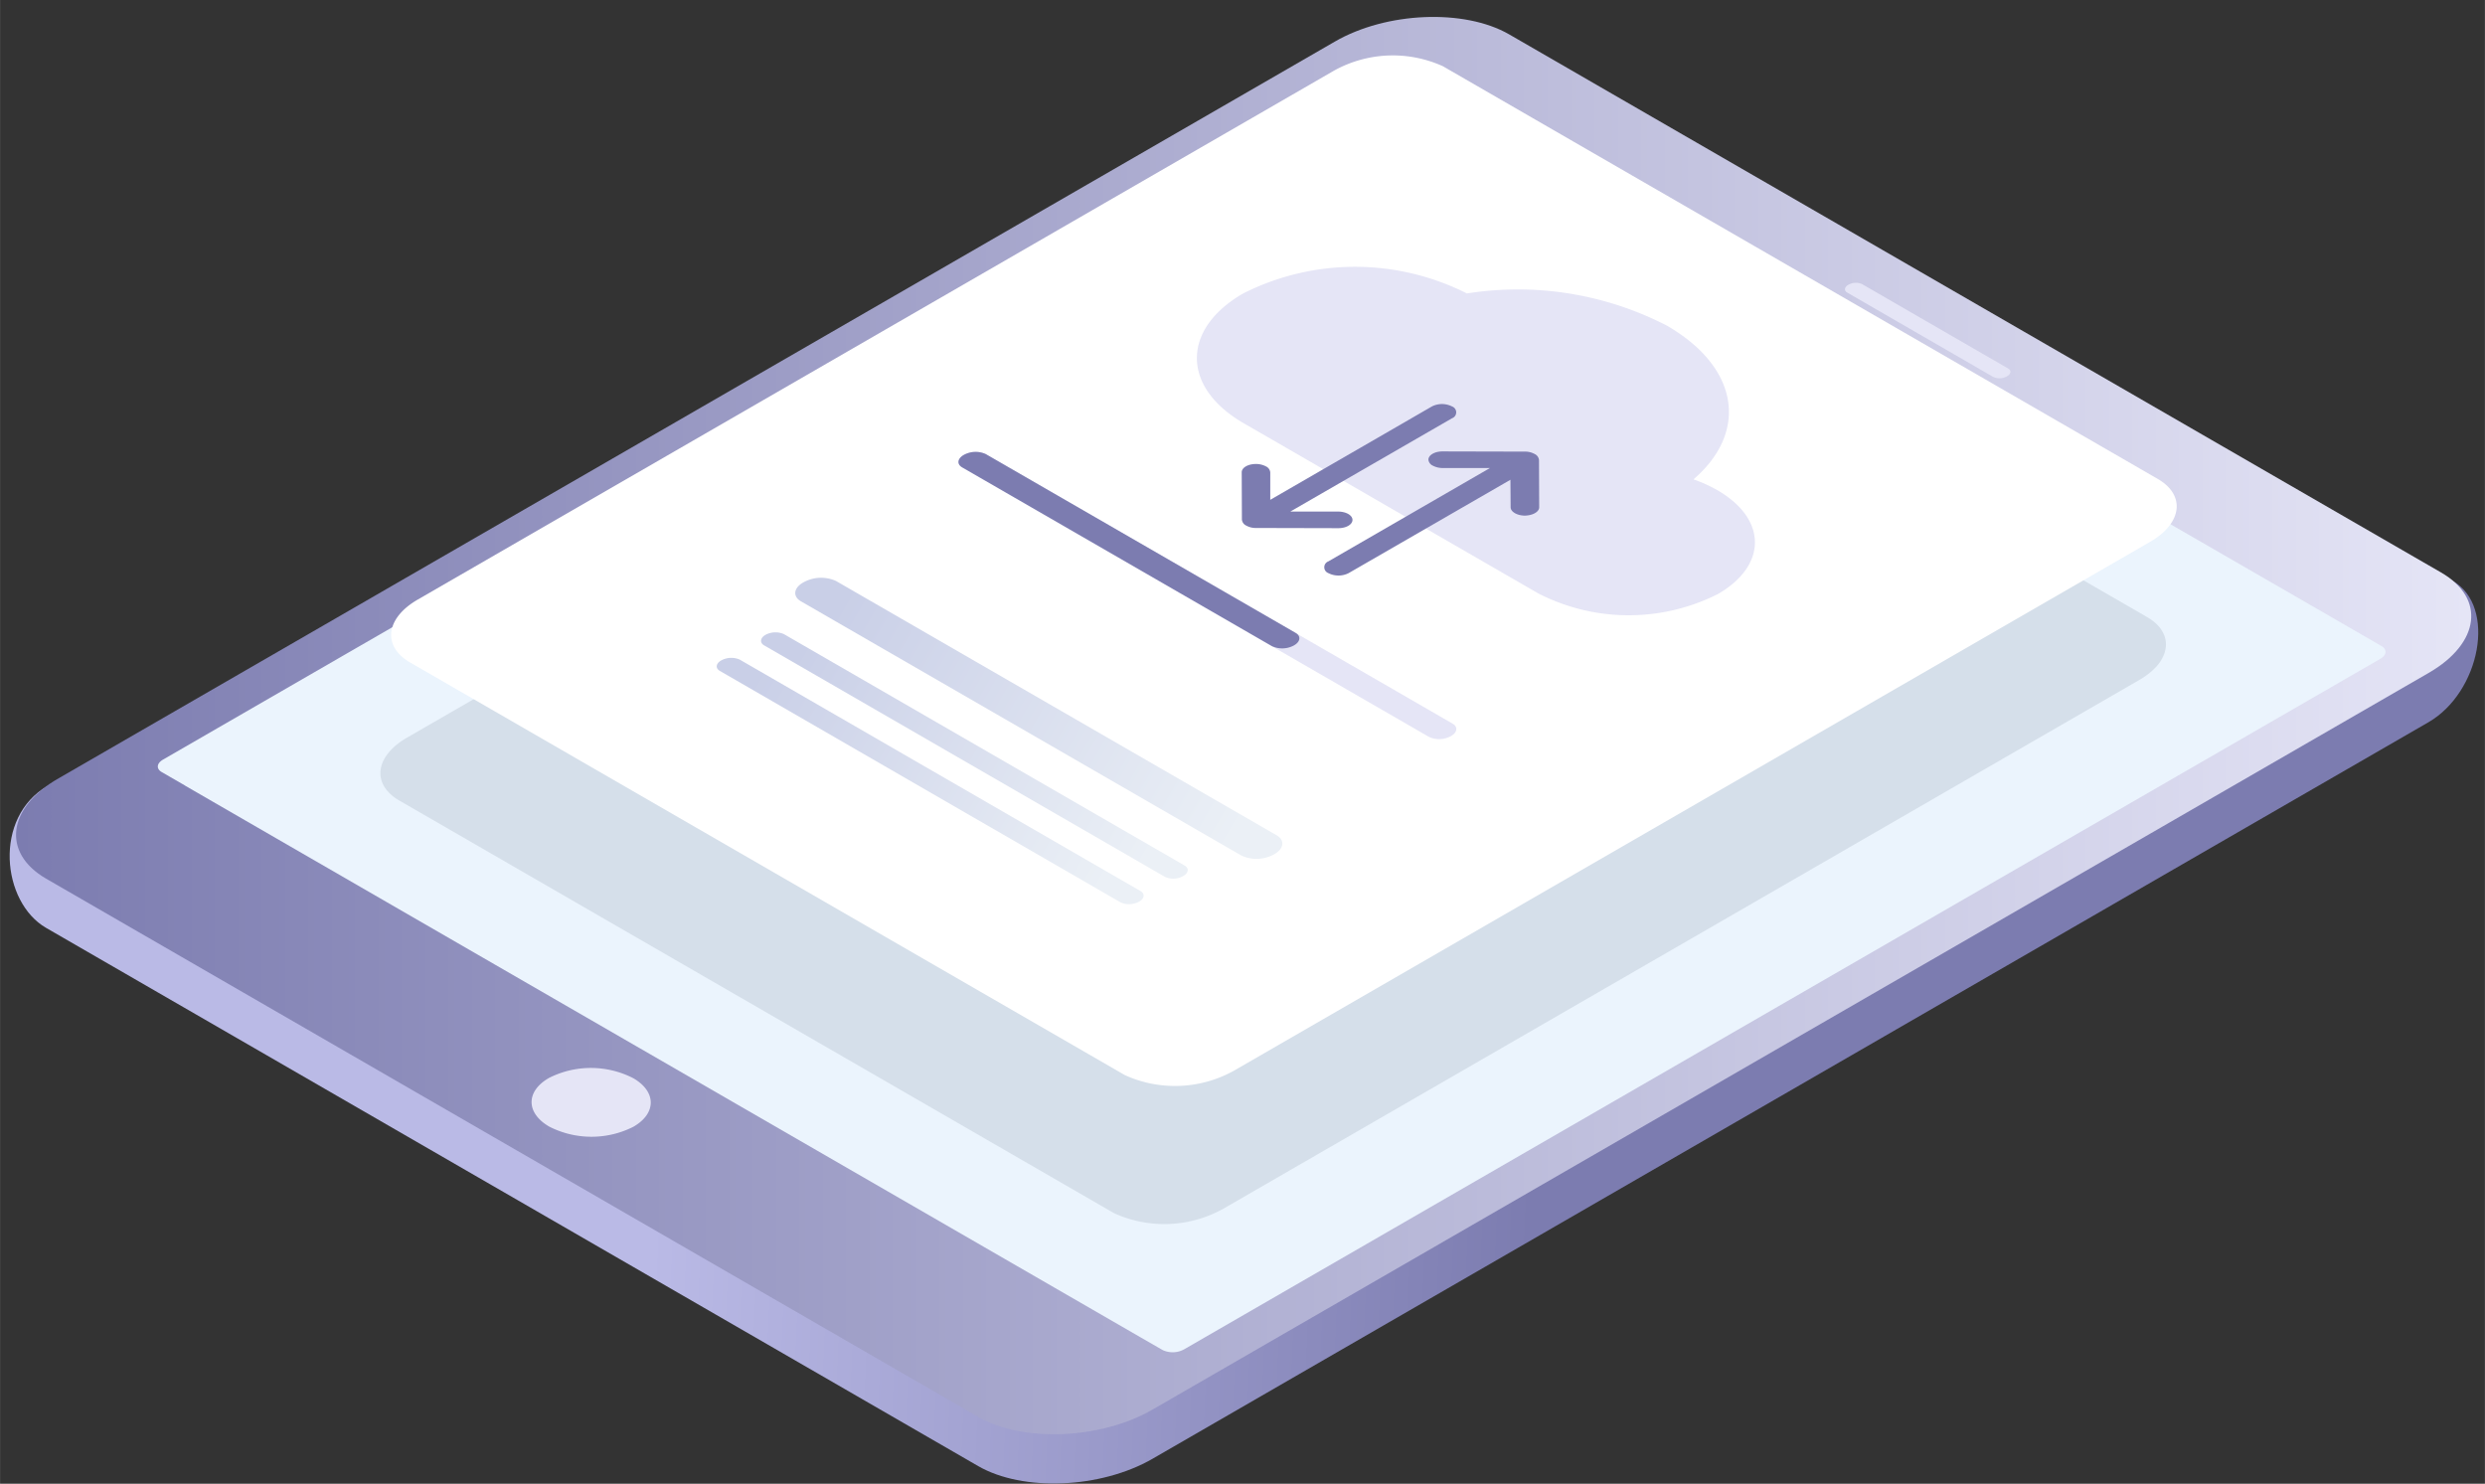
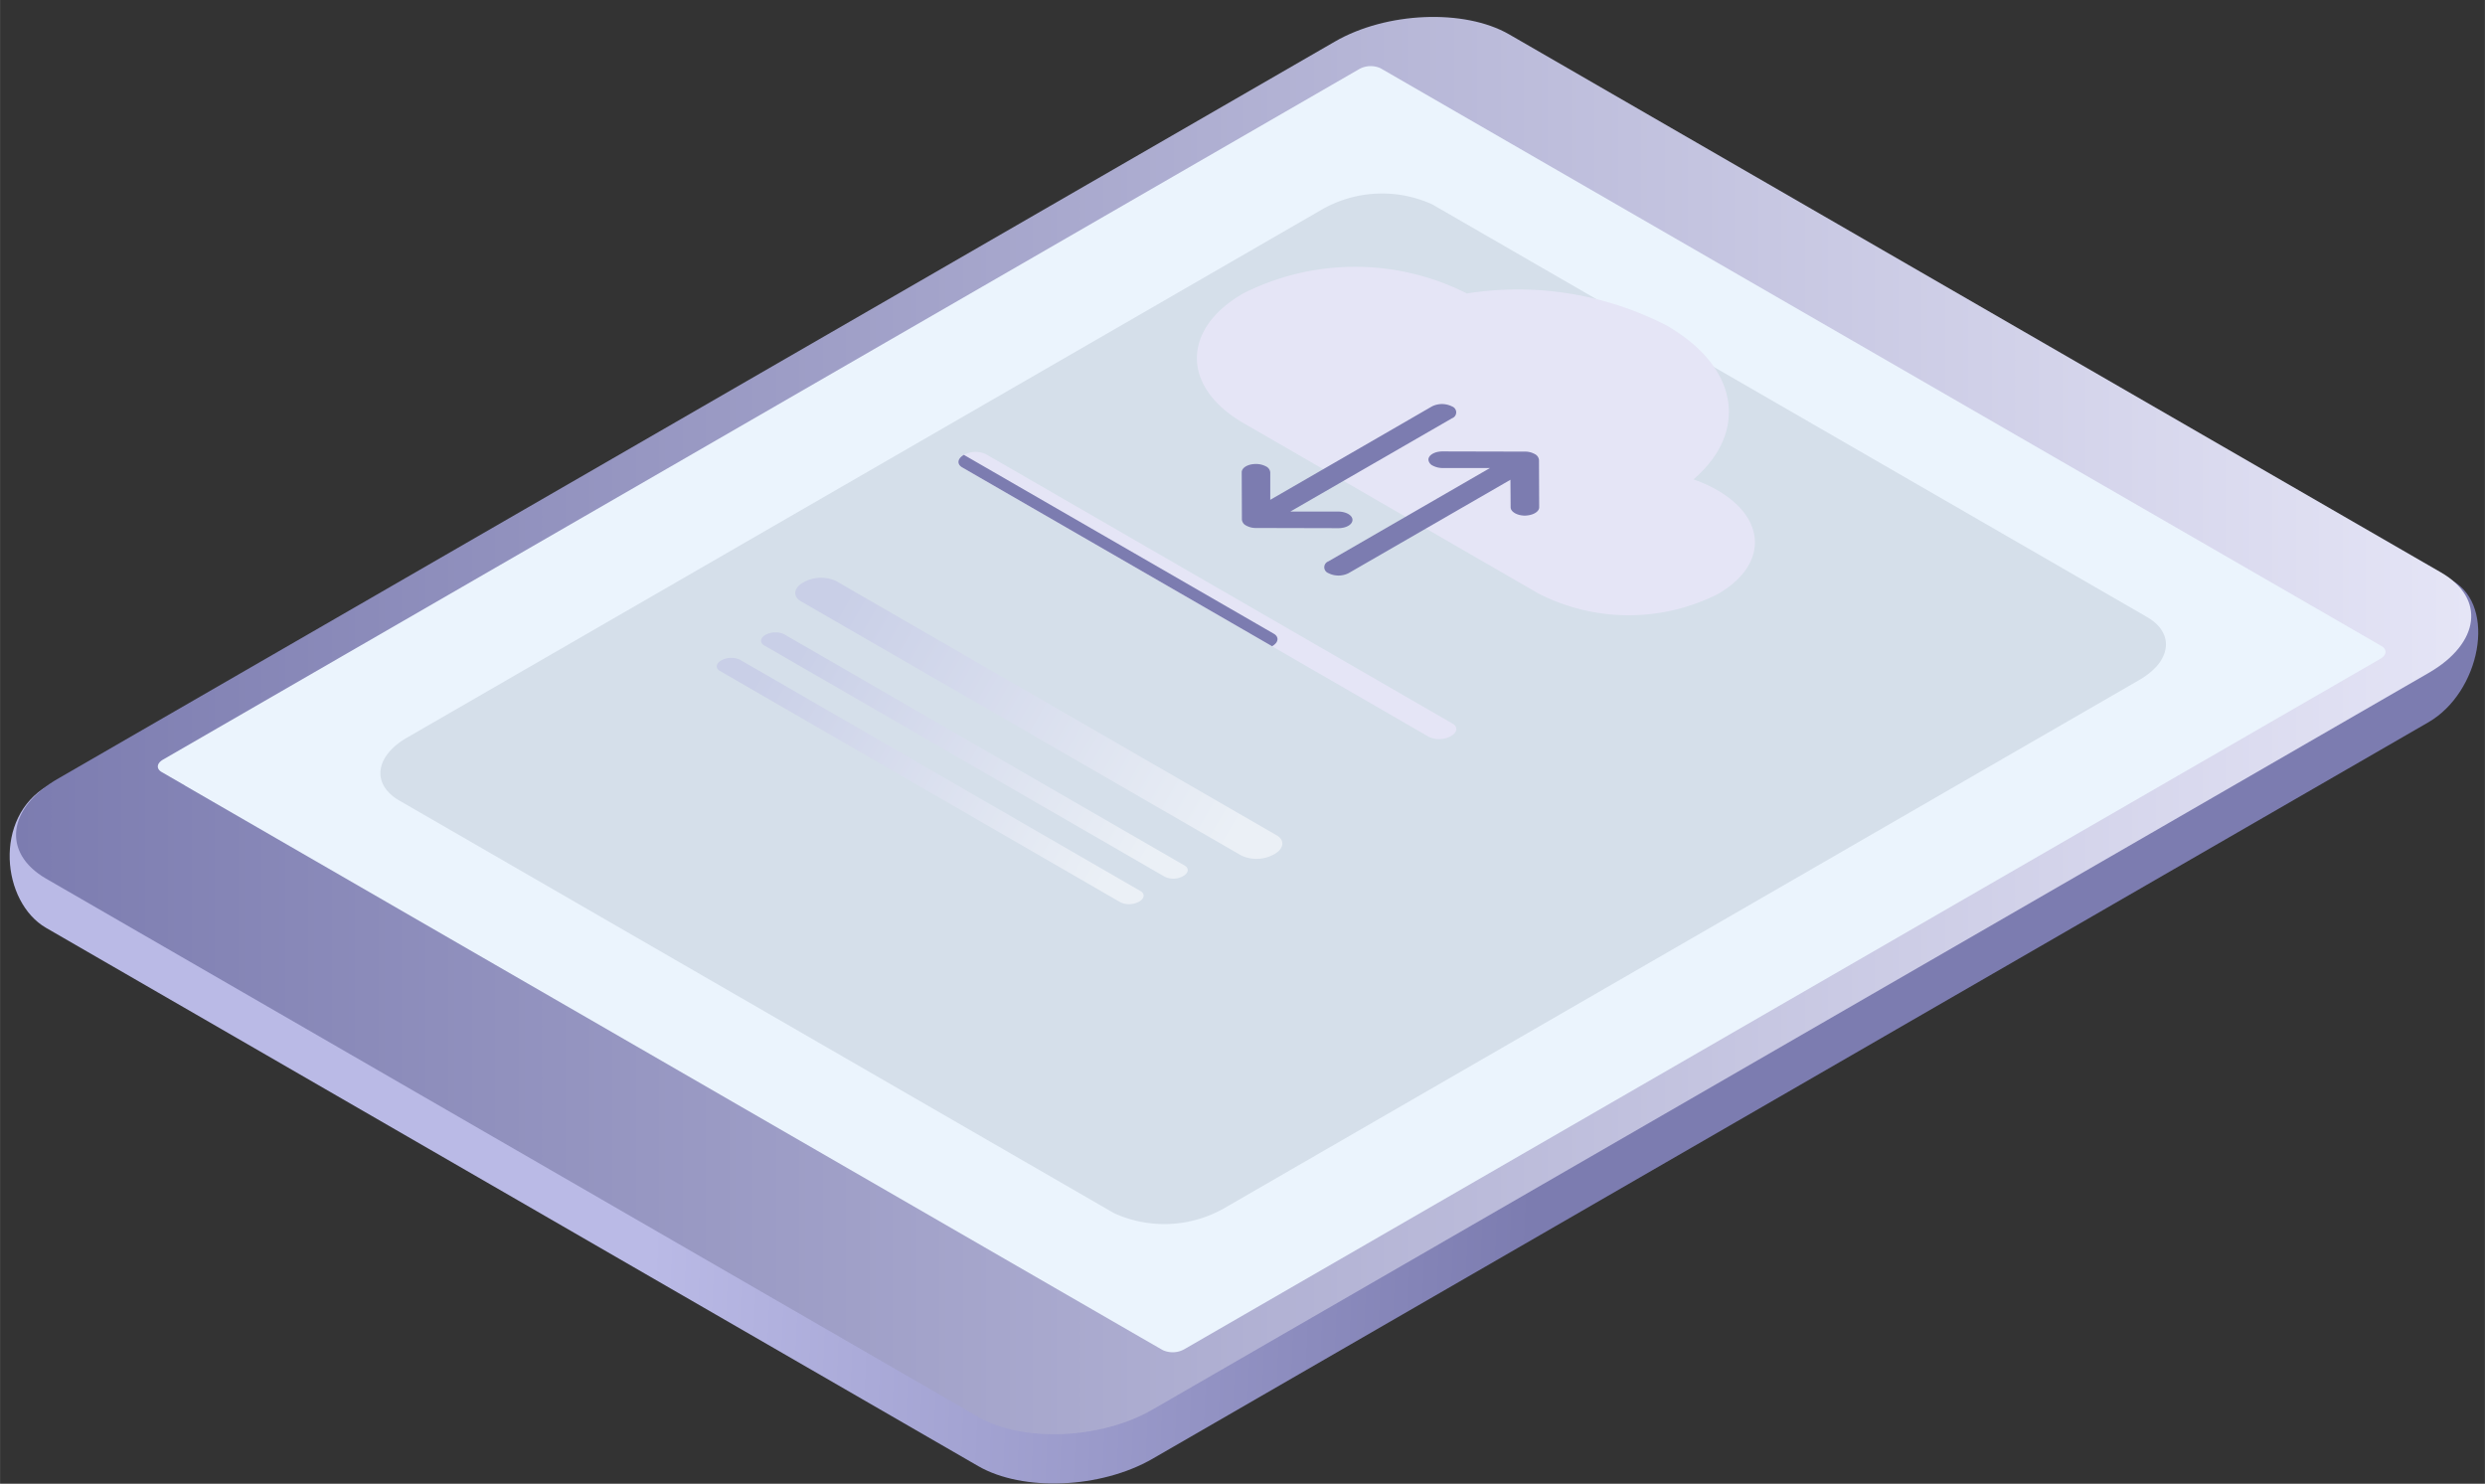
<svg xmlns="http://www.w3.org/2000/svg" xmlns:xlink="http://www.w3.org/1999/xlink" id="Layer_1" data-name="Layer 1" width="1.931in" height="1.153in" viewBox="0 0 139 83">
  <rect x="0" y="0" width="139" height="83" fill="#333333" stroke="none" />
  <defs>
    <style>
      .cls-1, .cls-2, .cls-3, .cls-4, .cls-5, .cls-6, .cls-7 {
        fill-rule: evenodd;
      }

      .cls-1 {
        fill: url(#linear-gradient);
      }

      .cls-2 {
        fill: url(#linear-gradient-2);
      }

      .cls-3 {
        fill: #ebf4fd;
      }

      .cls-4 {
        fill: #e5e5f6;
      }

      .cls-5 {
        fill: #0c223d;
        isolation: isolate;
        opacity: 0.1;
      }

      .cls-6 {
        fill: #fff;
      }

      .cls-7, .cls-8 {
        fill: #7c7cb0;
      }

      .cls-9 {
        fill: url(#linear-gradient-3);
      }

      .cls-10 {
        fill: url(#linear-gradient-4);
      }

      .cls-11 {
        fill: url(#linear-gradient-5);
      }
    </style>
    <linearGradient id="linear-gradient" x1="37.576" y1="41.453" x2="86.711" y2="39.343" gradientTransform="matrix(1, 0, 0, -1, 0, 84)" gradientUnits="userSpaceOnUse">
      <stop offset="0" stop-color="#babae6" />
      <stop offset="1" stop-color="#7c7cb0" />
    </linearGradient>
    <linearGradient id="linear-gradient-2" x1="0.895" y1="43.41" x2="138.233" y2="43.41" gradientTransform="matrix(1, 0, 0, -1, 0, 84)" gradientUnits="userSpaceOnUse">
      <stop offset="0" stop-color="#7c7cb0" />
      <stop offset="1" stop-color="#e5e5f6" />
    </linearGradient>
    <linearGradient id="linear-gradient-3" x1="46.964" y1="50.251" x2="69.138" y2="37.448" gradientTransform="matrix(1, 0, 0, -1, 0, 84)" gradientUnits="userSpaceOnUse">
      <stop offset="0" stop-color="#c9cfe7" />
      <stop offset="1" stop-color="#ebf0f6" />
    </linearGradient>
    <linearGradient id="linear-gradient-4" x1="44.649" y1="47.429" x2="64.247" y2="36.114" xlink:href="#linear-gradient-3" />
    <linearGradient id="linear-gradient-5" x1="42.176" y1="46.001" x2="61.772" y2="34.686" xlink:href="#linear-gradient-3" />
  </defs>
  <path class="cls-1" d="M54.719,82.014,2.578,51.906c-2.492-1.439-2.968-6.185.079-7.941L74.655,6.234c2.877-1.665,7.238-1.846,9.742-.408L137.194,32.491c2.492,1.438,1.529,6.241-1.348,7.907L64.46,81.607C61.572,83.272,57.211,83.453,54.719,82.014Z" />
  <path class="cls-2" d="M54.719,79.262,2.579,49.153c-2.492-1.439-2.186-3.976.702-5.618L74.667,2.326C77.544.66,81.905.479,84.409,1.918l52.14,30.108c2.492,1.439,2.186,3.953-.702,5.619L64.461,78.854C61.573,80.519,57.212,80.7,54.719,79.262Z" />
  <path class="cls-3" d="M133.15,36.852,66.239,75.478a1.326,1.326,0,0,1-1.201.045l-1.28-.736-48.323-27.9L10.36,43.954l-.011-.011-1.314-.759c-.306-.181-.272-.487.079-.691L76.026,3.866a1.325,1.325,0,0,1,1.201-.045L133.23,36.149C133.535,36.342,133.501,36.648,133.15,36.852Z" />
-   <path class="cls-4" d="M111.492,21.084l-8.156-4.712c-.204-.113-.17-.317.057-.442a.845.845,0,0,1,.77-.034l8.156,4.712c.204.113.17.317-.057.442A.844.844,0,0,1,111.492,21.084Z" />
-   <path class="cls-4" d="M35.428,63.03a5.196,5.196,0,0,1-4.712-.011c-1.303-.759-1.314-1.971-.011-2.719a5.196,5.196,0,0,1,4.712.011C36.719,61.059,36.73,62.282,35.428,63.03Z" />
  <path class="cls-5" d="M62.319,67.866,22.333,44.781c-1.563-.906-1.371-2.481.442-3.523L74.009,11.682a6.78,6.78,0,0,1,6.106-.249L120.101,34.518c1.563.906,1.37,2.481-.442,3.523L68.425,67.617A6.781,6.781,0,0,1,62.319,67.866Z" />
-   <path class="cls-6" d="M62.92,60.141,22.934,37.056c-1.563-.906-1.371-2.481.442-3.523L74.61,3.957a6.78,6.78,0,0,1,6.106-.249L120.701,26.793c1.563.906,1.371,2.481-.442,3.523L69.025,59.892A6.781,6.781,0,0,1,62.92,60.141Z" />
  <path class="cls-4" d="M96.098,33.227a11.075,11.075,0,0,1-10.036-.023c-1.631-.94-7.34-4.237-9.39-5.426-1.371-.793-5.902-3.41-7.102-4.101-3.478-2.005-3.5-5.256-.034-7.261a13.881,13.881,0,0,1,12.517,0A18.175,18.175,0,0,1,93.243,18.218c4.055,2.345,4.554,5.958,1.484,8.598a7.742,7.742,0,0,1,1.348.612C98.85,29.036,98.862,31.63,96.098,33.227Z" />
  <path class="cls-4" d="M79.934,41.224l-26.11-15.077c-.317-.181-.272-.498.091-.702A1.374,1.374,0,0,1,55.138,25.4l26.11,15.077c.317.181.272.498-.091.702A1.374,1.374,0,0,1,79.934,41.224Z" />
-   <path class="cls-7" d="M71.155,36.149,53.824,26.147c-.317-.181-.272-.498.091-.702A1.374,1.374,0,0,1,55.138,25.4l17.331,10.002c.317.181.272.498-.091.702A1.374,1.374,0,0,1,71.155,36.149Z" />
+   <path class="cls-7" d="M71.155,36.149,53.824,26.147c-.317-.181-.272-.498.091-.702l17.331,10.002c.317.181.272.498-.091.702A1.374,1.374,0,0,1,71.155,36.149Z" />
  <path class="cls-8" d="M86.096,28.379l-.011-2.651a.416.416,0,0,0-.238-.329,1.104,1.104,0,0,0-.566-.136l-4.588-.011c-.442,0-.793.204-.793.464a.416.416,0,0,0,.238.329,1.194,1.194,0,0,0,.566.136h2.639l-9.039,5.222a.35.35,0,0,0,0,.657,1.248,1.248,0,0,0,1.133,0l9.051-5.222.011,1.541c0,.249.362.464.804.464C85.745,28.832,86.096,28.628,86.096,28.379Z" />
  <path class="cls-8" d="M74.847,28.617H72.174l9.051-5.222a.35.35,0,0,0,0-.657,1.248,1.248,0,0,0-1.133,0L71.053,27.96v-1.54a.416.416,0,0,0-.238-.329,1.194,1.194,0,0,0-.566-.136c-.442,0-.793.204-.793.464L69.467,29.07a.416.416,0,0,0,.238.329,1.103,1.103,0,0,0,.566.136l4.588.011c.442,0,.793-.204.793-.464S75.289,28.617,74.847,28.617Z" />
  <path class="cls-9" d="M69.444,47.862,44.796,33.635c-.465-.272-.408-.748.136-1.054a2.027,2.027,0,0,1,1.835-.079L71.415,46.729c.465.272.408.748-.136,1.054A2.028,2.028,0,0,1,69.444,47.862Z" />
  <path class="cls-10" d="M65.163,49.051,42.745,36.104c-.261-.147-.227-.419.068-.589a1.183,1.183,0,0,1,1.031-.045L66.261,48.417c.261.147.227.419-.079.589A1.122,1.122,0,0,1,65.163,49.051Z" />
  <path class="cls-11" d="M62.682,50.479,40.265,37.531c-.261-.147-.227-.419.079-.589a1.183,1.183,0,0,1,1.031-.045L63.792,49.844c.261.147.227.419-.068.589A1.171,1.171,0,0,1,62.682,50.479Z" />
</svg>